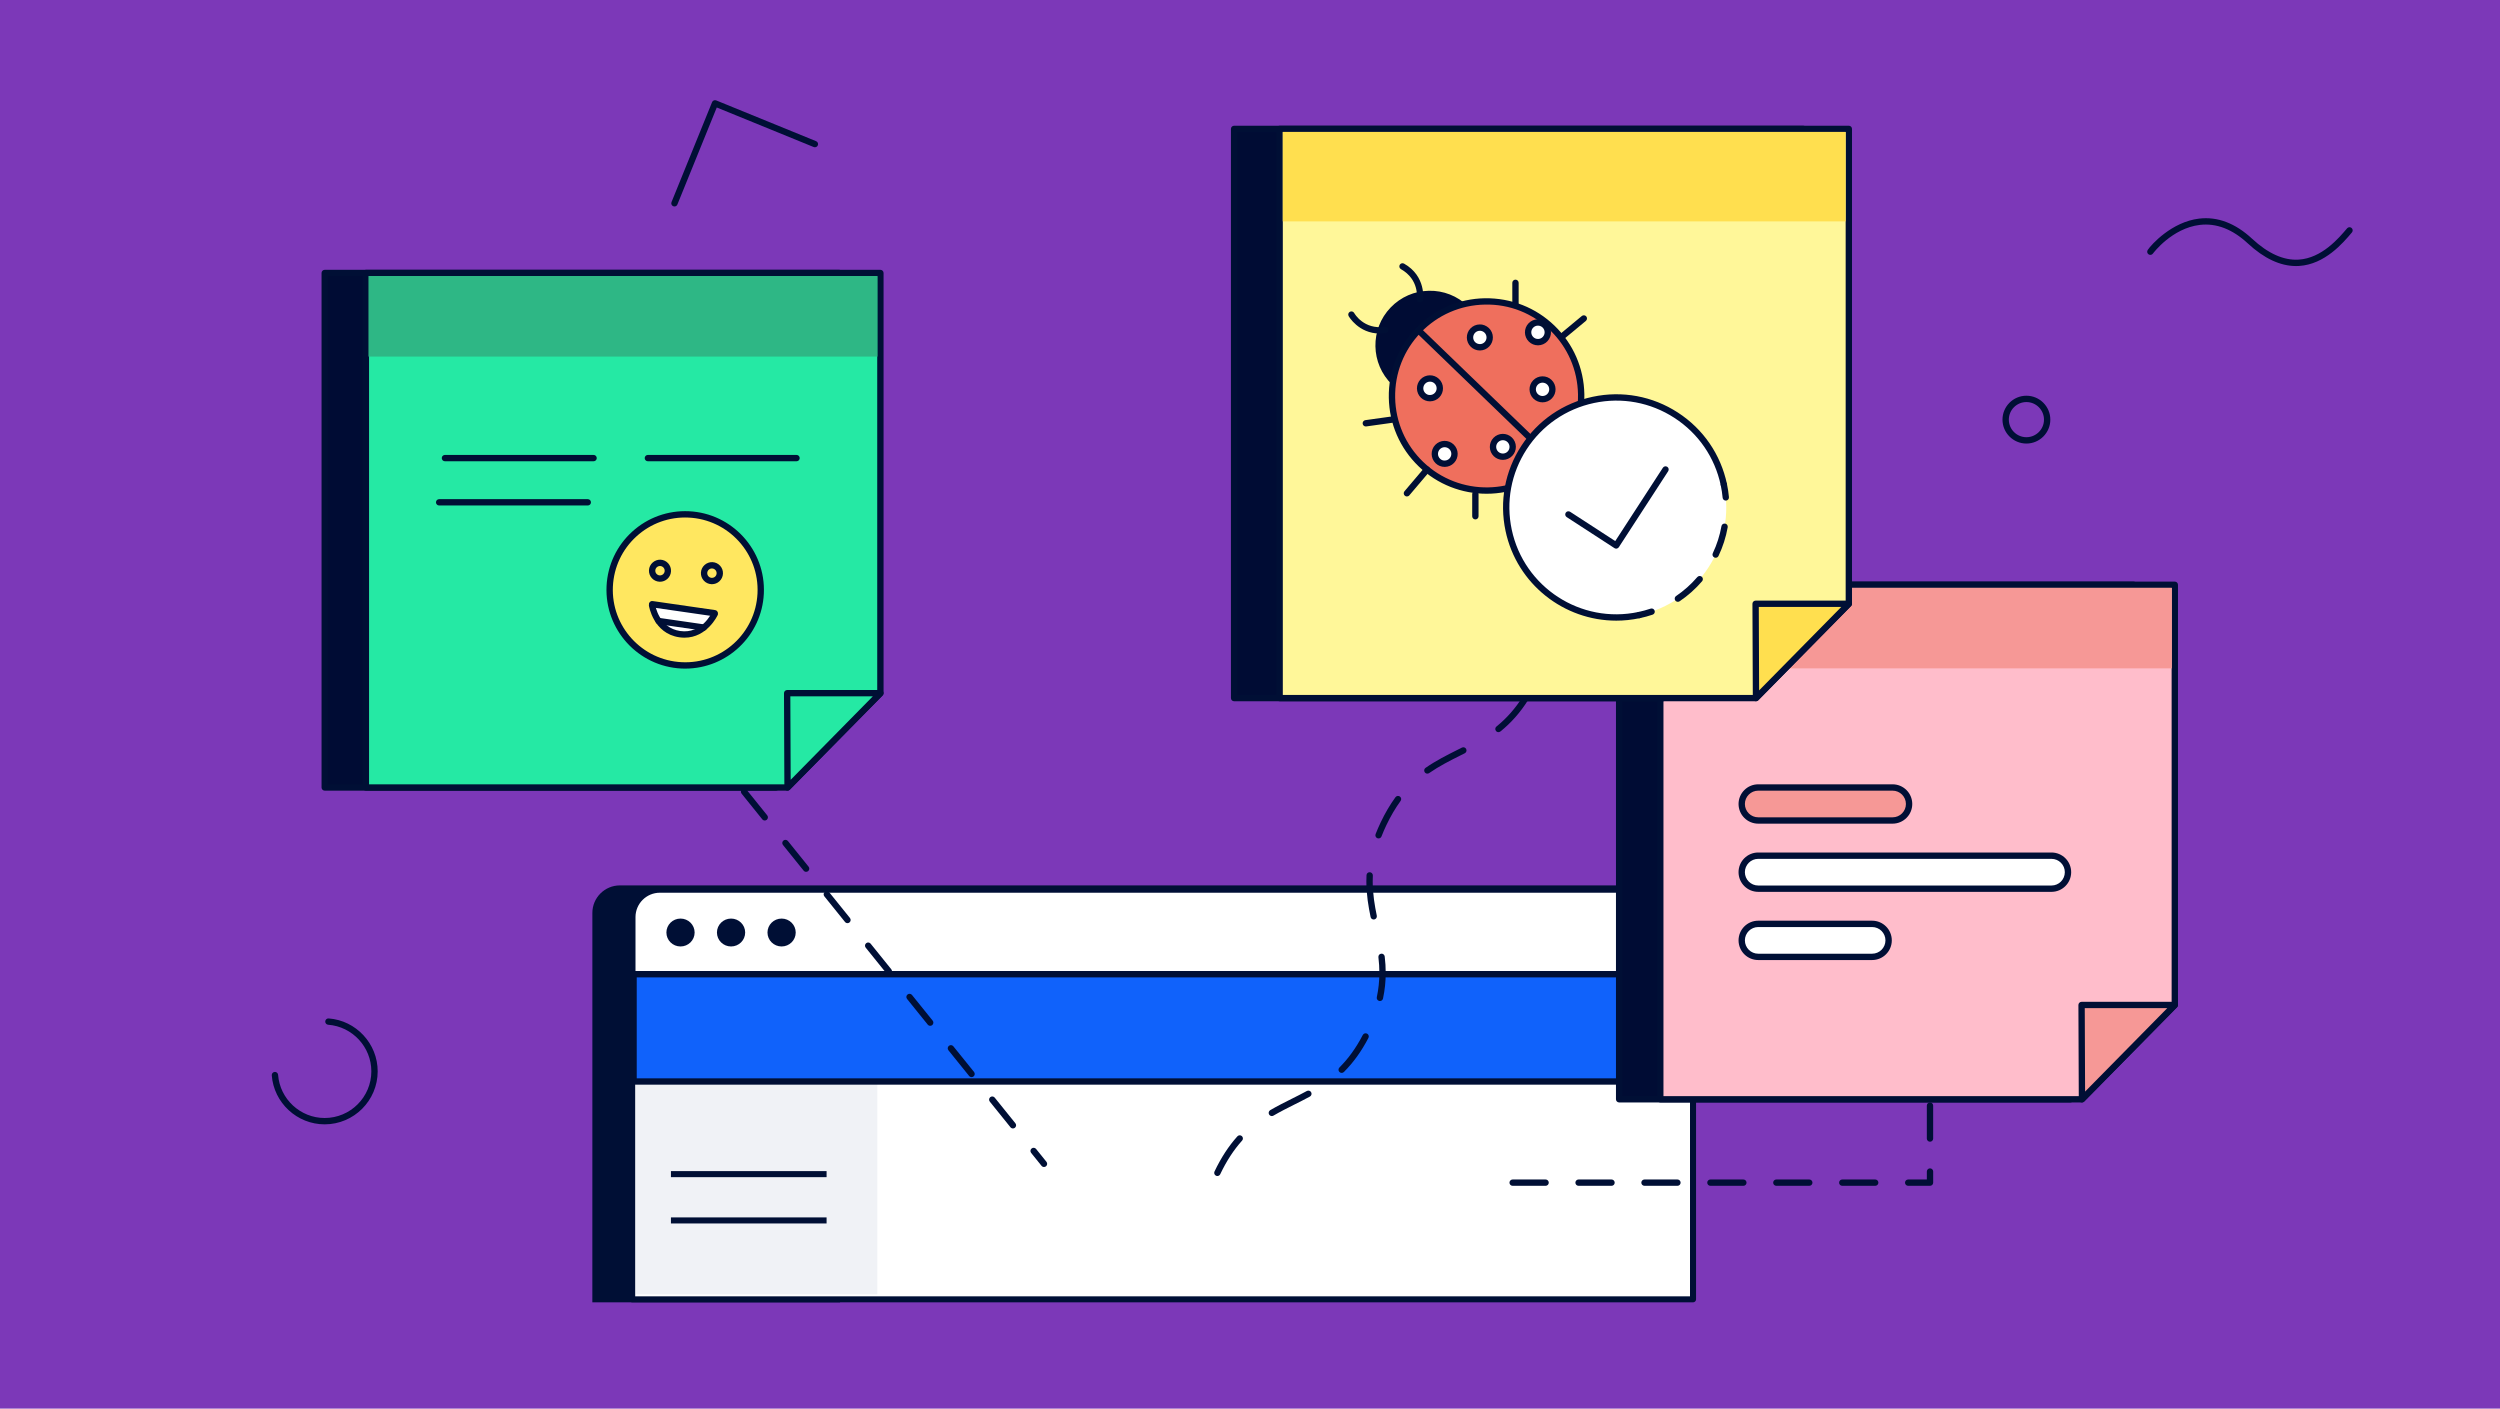
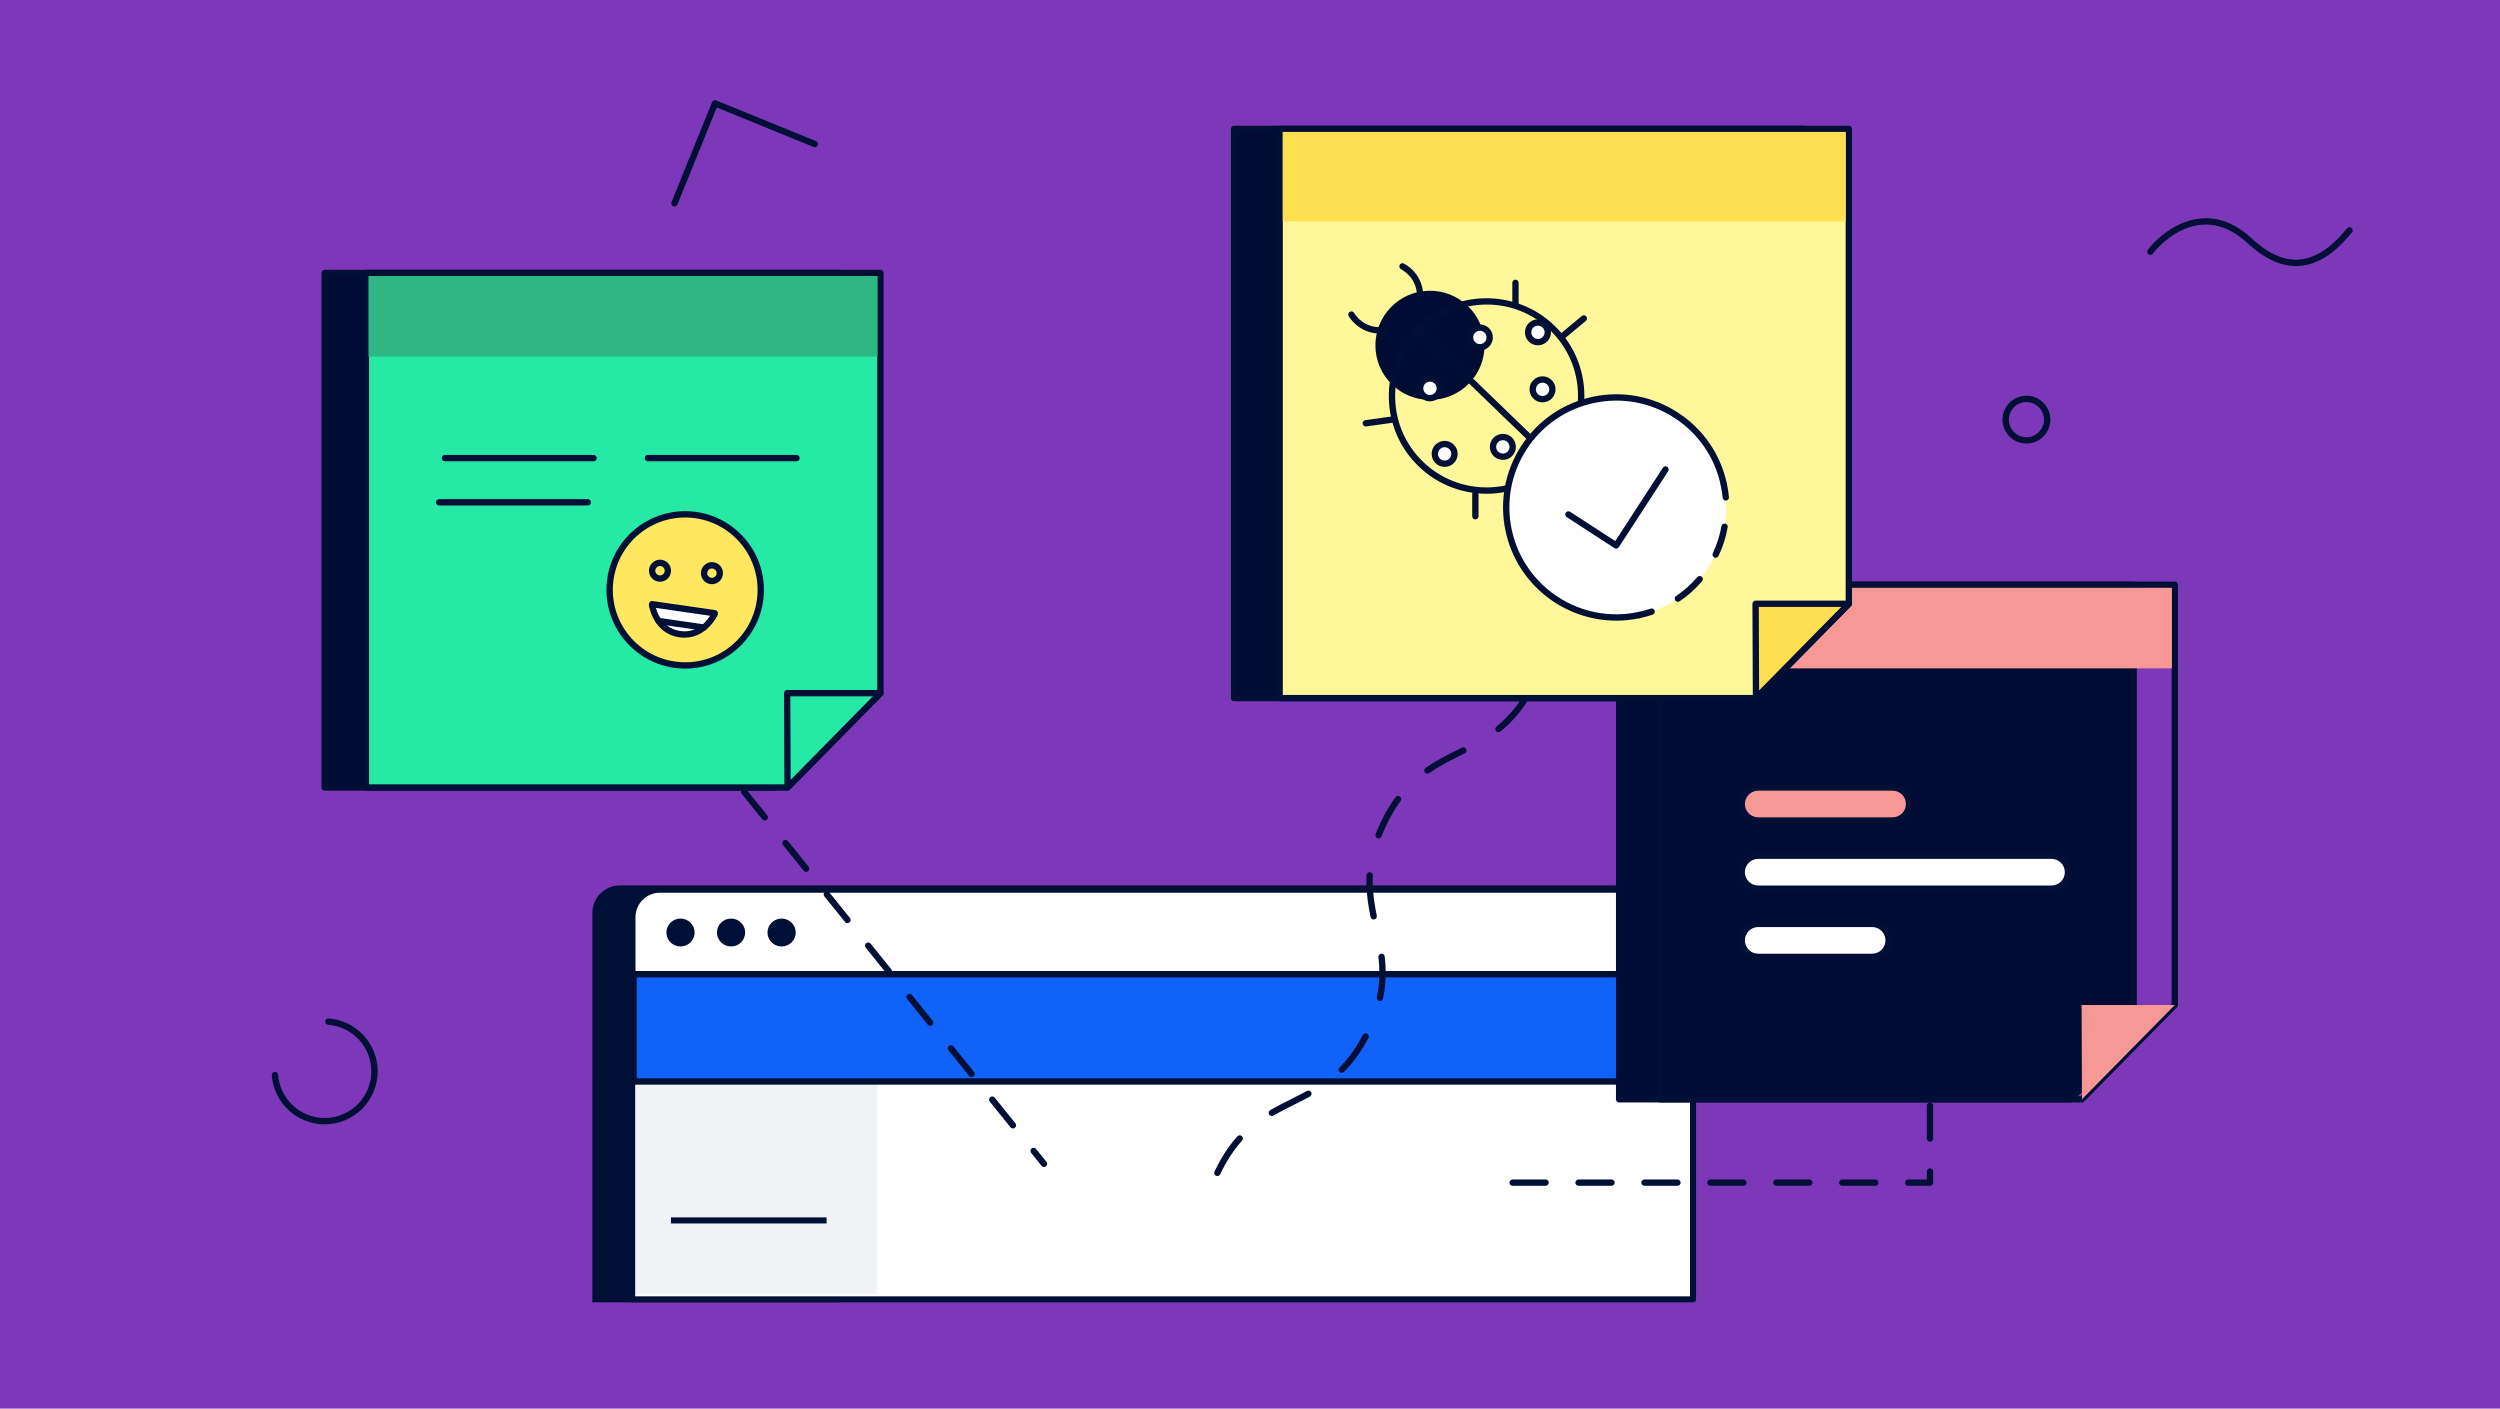
<svg xmlns="http://www.w3.org/2000/svg" width="394" height="222" viewBox="0 0 394 222">
  <defs>
    <style>.d{fill:#000c34;}.e{fill:#000f35;}.f{fill:#f0f2f6;}.g{fill:#ffdf4f;}.h{fill:#f69896;}.i{fill:#ef6f5d;}.j{fill:#fff;}.k{fill:#fff799;}.l{fill:#ffe760;}.m{fill:#ffbdcb;}.n{fill:#2eb785;}.o{fill:#1062fb;}.p{fill:#25e9a4;}.q{fill:#7c38b8;}</style>
  </defs>
  <g id="b">
    <rect class="q" width="394" height="222" />
  </g>
  <g id="c">
    <path class="e" d="m106.292,32.541c-.062,0-.126-.012-.189-.037-.256-.104-.379-.396-.274-.651l6.394-15.754c.05-.123.146-.221.269-.273.123-.051.26-.052.383-.002l15.741,6.424c.256.104.379.396.274.652s-.398.378-.651.274l-15.277-6.235-6.206,15.29c-.078.194-.266.312-.463.312Z" />
    <path class="e" d="m51.165,177.197c-4.352,0-8.013-3.395-8.335-7.729-.021-.275.186-.515.462-.536.266-.018.516.185.536.461.283,3.815,3.506,6.804,7.337,6.804,4.058,0,7.358-3.301,7.358-7.358,0-3.831-2.988-7.054-6.804-7.337-.275-.021-.482-.26-.462-.536.021-.276.255-.48.536-.461,4.334.322,7.729,3.983,7.729,8.335,0,4.608-3.75,8.358-8.358,8.358Z" />
    <path class="e" d="m361.856,41.929c-2.494,0-5.051-1.2-7.606-3.572-2.414-2.24-4.962-3.221-7.552-2.912-4.416.524-7.36,4.464-7.387,4.503-.152.231-.465.292-.692.14-.231-.153-.293-.463-.14-.693.569-.857,3.801-4.433,8.101-4.943,2.9-.345,5.71.723,8.35,3.171,2.509,2.328,4.969,3.441,7.338,3.293,3.66-.224,6.344-3.405,7.634-4.933.18-.212.495-.236.704-.06.211.178.238.494.06.705-1.379,1.635-4.249,5.037-8.337,5.287-.157.009-.315.014-.472.014Z" />
    <path class="e" d="m319.363,69.904c-2.079,0-3.771-1.691-3.771-3.769s1.691-3.769,3.771-3.769,3.769,1.691,3.769,3.769-1.691,3.769-3.769,3.769Zm0-6.539c-1.527,0-2.771,1.242-2.771,2.769s1.243,2.769,2.771,2.769,2.769-1.242,2.769-2.769-1.242-2.769-2.769-2.769Z" />
    <path class="e" d="m256.152,139.539H97.7c-2.399,0-4.344,1.943-4.344,4.341v25.794l-.004,35.577h39.042l.004-35.577h128.101v-25.79c0-2.4-1.947-4.345-4.348-4.345Z" />
    <path class="j" d="m115.625,196.958c-.121,0-.243-.046-.336-.138-1.266-1.255-1.6-4.044-.116-5.627.181-.193.483-.201.674-.022.192.18.202.482.021.674-1.081,1.153-.849,3.364.093,4.297.186.185.189.488.003.675-.094.094-.216.141-.339.141Z" />
    <rect class="j" x="99.633" y="170.01" width="167.189" height="34.765" />
    <path class="e" d="m266.821,205.251H99.633c-.264,0-.477-.214-.477-.477v-34.765c0-.263.213-.477.477-.477h167.189c.264,0,.477.214.477.477v34.765c0,.263-.213.477-.477.477Zm-166.712-.954h166.235v-33.81H100.109v33.81Z" />
    <path class="j" d="m103.996,140.217h158.504c2.385,0,4.322,1.937,4.322,4.322v8.974H99.678v-8.978c0-2.383,1.935-4.318,4.318-4.318Z" />
    <path class="e" d="m266.821,153.989H99.678c-.264,0-.477-.214-.477-.477v-8.977c0-2.644,2.15-4.795,4.795-4.795h158.504c2.646,0,4.798,2.153,4.798,4.799v8.974c0,.263-.213.477-.477.477Zm-166.667-.954h166.19v-8.497c0-2.12-1.725-3.845-3.845-3.845H103.996c-2.118,0-3.842,1.723-3.842,3.841v8.501Z" />
    <ellipse class="e" cx="107.249" cy="146.965" rx="2.225" ry="2.198" />
    <ellipse class="e" cx="115.215" cy="146.965" rx="2.225" ry="2.198" />
    <ellipse class="e" cx="123.18" cy="146.965" rx="2.225" ry="2.198" />
    <rect class="f" x="100.247" y="169.889" width="38.019" height="34.093" />
-     <rect class="e" x="105.739" y="184.566" width="24.53" height=".954" />
    <rect class="e" x="105.739" y="191.863" width="24.53" height=".954" />
    <rect class="j" x="99.678" y="153.512" width="167.143" height="16.497" />
    <path class="e" d="m267.298,170.487H99.201v-17.452h168.097v17.452Zm-167.144-.954h166.19v-15.543H100.154v15.543Z" />
    <rect class="o" x="99.852" y="153.538" width="166.46" height="16.906" />
    <path class="e" d="m266.312,170.941H99.853c-.274,0-.497-.223-.497-.497v-16.906c0-.274.223-.497.497-.497h166.46c.274,0,.497.223.497.497v16.906c0,.274-.223.497-.497.497Zm-165.963-.994h165.466v-15.912H100.35v15.912Z" />
    <path class="e" d="m191.857,185.34c-.072,0-.145-.016-.215-.048-.249-.119-.355-.417-.236-.666,1.034-2.175,2.214-3.987,3.606-5.539.185-.206.501-.222.706-.038.205.184.223.5.038.706-1.327,1.479-2.455,3.213-3.448,5.3-.085.18-.265.285-.451.285Zm8.585-9.449c-.172,0-.339-.089-.432-.248-.14-.239-.059-.545.18-.684,1.11-.647,2.251-1.219,3.353-1.772.809-.405,1.617-.81,2.419-1.246.243-.131.547-.043.679.2s.042.546-.2.678c-.811.442-1.63.852-2.449,1.262-1.089.546-2.215,1.11-3.298,1.742-.079.046-.166.068-.252.068Zm11.003-6.8c-.128,0-.256-.049-.353-.146-.195-.195-.195-.512,0-.707,1.424-1.422,2.629-3.098,3.685-5.125.128-.246.431-.339.675-.212.244.127.34.43.212.674-1.103,2.118-2.368,3.875-3.864,5.37-.098.098-.226.146-.353.146Zm6.029-11.327c-.035,0-.07-.003-.105-.011-.27-.058-.442-.323-.385-.593.272-1.276.404-2.528.405-3.83,0-.8-.05-1.609-.152-2.474-.033-.274.163-.523.438-.556.268-.037.522.164.555.438.108.905.16,1.753.16,2.593-.001,1.372-.141,2.692-.427,4.037-.05.235-.258.396-.488.396Zm-.981-12.849c-.231,0-.44-.163-.488-.399-.331-1.597-.668-3.513-.667-5.607,0-.319.008-.644.024-.972.013-.275.215-.484.523-.475.275.014.488.248.475.524-.015.311-.022.619-.022.923-.001,2.004.326,3.856.645,5.404.057.271-.117.535-.388.591-.034.007-.068.01-.102.01Zm.767-12.776c-.06,0-.122-.011-.182-.034-.257-.1-.385-.39-.284-.647.237-.611.508-1.237.806-1.862.695-1.46,1.478-2.791,2.325-3.954.163-.223.477-.272.699-.11.223.163.272.476.109.699-.811,1.113-1.562,2.39-2.231,3.794-.286.603-.548,1.207-.776,1.795-.077.198-.266.319-.466.319Zm7.692-10.213c-.158,0-.314-.075-.411-.215-.157-.227-.101-.539.126-.696,1.655-1.149,3.387-2.017,5.062-2.857l.669-.336c.244-.126.547-.026.672.221.124.247.025.547-.221.671l-.672.337c-1.645.824-3.344,1.677-4.94,2.785-.087.06-.186.089-.285.089Zm11.205-6.538c-.145,0-.29-.064-.389-.186-.174-.215-.141-.529.074-.703,1.621-1.309,2.981-2.855,4.158-4.726.147-.234.457-.301.69-.157.233.147.304.456.156.69-1.235,1.966-2.667,3.592-4.375,4.972-.093.075-.204.111-.315.111Zm7-10.727c-.05,0-.101-.007-.151-.023-.263-.083-.408-.364-.325-.627.609-1.924.905-3.794.905-5.718,0-.176-.003-.351-.008-.524-.008-.276.21-.506.486-.514h.014c.271,0,.492.215.5.486.005.182.008.366.008.551,0,2.027-.311,3.996-.952,6.019-.067.213-.265.349-.477.349Zm-.041-12.827c-.23,0-.436-.159-.488-.392l-.055-.248c-.44-1.985-.894-4.038-1.009-6.243-.015-.276.197-.511.473-.526.287-.01.512.198.525.473.111,2.122.557,4.134.987,6.08l.055.248c.06.27-.11.537-.381.596-.036.008-.072.012-.107.012Zm-.303-12.837c-.046,0-.093-.006-.14-.02-.265-.077-.418-.354-.341-.62.358-1.233.852-2.512,1.465-3.802.117-.25.417-.354.666-.237.249.119.355.417.236.666-.59,1.241-1.063,2.47-1.406,3.652-.064.218-.264.36-.48.36Z" />
    <path class="e" d="m304.17,186.885h-3.44c-.276,0-.5-.224-.5-.5s.224-.5.5-.5h2.94v-1.254c0-.276.224-.5.5-.5s.5.224.5.5v1.754c0,.276-.224.5-.5.5Zm-8.636,0h-5.194c-.276,0-.5-.224-.5-.5s.224-.5.5-.5h5.194c.276,0,.5.224.5.5s-.224.5-.5.5Zm-10.389,0h-5.194c-.276,0-.5-.224-.5-.5s.224-.5.5-.5h5.194c.276,0,.5.224.5.5s-.224.5-.5.5Zm-10.389,0h-5.195c-.276,0-.5-.224-.5-.5s.224-.5.5-.5h5.195c.276,0,.5.224.5.5s-.224.5-.5.5Zm-10.39,0h-5.194c-.276,0-.5-.224-.5-.5s.224-.5.5-.5h5.194c.276,0,.5.224.5.5s-.224.5-.5.5Zm-10.389,0h-5.195c-.276,0-.5-.224-.5-.5s.224-.5.5-.5h5.195c.276,0,.5.224.5.5s-.224.5-.5.5Zm-10.39,0h-5.194c-.276,0-.5-.224-.5-.5s.224-.5.5-.5h5.194c.276,0,.5.224.5.5s-.224.5-.5.5Zm60.581-6.948c-.276,0-.5-.224-.5-.5v-5.195c0-.276.224-.5.5-.5s.5.224.5.5v5.195c0,.276-.224.5-.5.5Z" />
    <path class="e" d="m164.536,183.92c-.145,0-.29-.064-.39-.186l-1.637-2.031c-.173-.215-.139-.53.076-.703.213-.173.527-.14.703.075l1.637,2.031c.173.215.139.53-.076.703-.092.075-.203.111-.314.111Zm-4.896-6.075c-.145,0-.29-.064-.39-.186l-3.26-4.044c-.173-.215-.139-.53.076-.703.213-.173.528-.141.703.075l3.26,4.044c.173.215.139.53-.076.703-.092.075-.203.111-.314.111Zm-6.519-8.089c-.145,0-.29-.064-.39-.186l-3.26-4.044c-.173-.215-.139-.53.076-.703.213-.173.528-.14.703.075l3.26,4.044c.173.215.139.53-.076.703-.092.075-.203.111-.314.111Zm-6.519-8.089c-.145,0-.29-.064-.39-.186l-3.26-4.045c-.173-.215-.139-.53.076-.703.213-.173.528-.14.703.075l3.26,4.045c.173.215.139.53-.076.703-.092.075-.203.111-.314.111Zm-6.519-8.089c-.145,0-.29-.064-.39-.186l-3.26-4.044c-.173-.215-.139-.53.076-.703.213-.173.527-.141.703.075l3.26,4.044c.173.215.139.53-.076.703-.092.075-.203.111-.314.111Zm-6.519-8.089c-.145,0-.29-.064-.39-.186l-3.26-4.044c-.173-.215-.139-.53.076-.703.213-.173.528-.14.703.075l3.26,4.044c.173.215.139.53-.076.703-.092.075-.203.111-.314.111Zm-6.519-8.089c-.145,0-.291-.064-.39-.186l-3.259-4.044c-.173-.215-.139-.53.076-.703.213-.173.53-.141.703.076l3.259,4.044c.173.215.139.53-.076.703-.092.075-.203.111-.314.111Zm-6.519-8.089c-.145,0-.29-.064-.39-.186l-3.26-4.044c-.173-.215-.139-.53.076-.703.212-.173.527-.141.703.075l3.26,4.044c.173.215.139.53-.076.703-.092.075-.203.111-.314.111Zm-6.519-8.089c-.145,0-.29-.064-.39-.186l-3.26-4.044c-.173-.215-.139-.53.076-.703.213-.173.527-.14.703.075l3.26,4.044c.173.215.139.53-.076.703-.092.075-.203.111-.314.111Z" />
    <polygon class="d" points="122.296 124.108 51.176 124.108 51.176 43.021 132.263 43.021 132.263 114.119 122.296 124.108" />
    <path class="e" d="m122.296,124.608H51.176c-.276,0-.5-.224-.5-.5V43.021c0-.276.224-.5.5-.5h81.088c.276,0,.5.224.5.5v71.098c0,.132-.053.259-.146.353l-9.968,9.99c-.094.094-.221.147-.353.147Zm-70.62-1h70.413l9.675-9.697V43.521H51.676v80.087Z" />
    <polygon class="p" points="124.117 124.108 57.663 124.108 57.663 43.021 138.75 43.021 138.75 109.247 124.117 124.108" />
    <path class="e" d="m124.117,124.608H57.663c-.276,0-.5-.224-.5-.5V43.021c0-.276.224-.5.5-.5h81.087c.276,0,.5.224.5.5v66.226c0,.131-.052.257-.144.351l-14.633,14.862c-.094.096-.223.149-.356.149Zm-65.954-1h65.745l14.342-14.567V43.521H58.163v80.087Z" />
    <rect class="n" x="58.071" y="43.501" width="80.216" height="12.696" />
    <path class="e" d="m93.549,72.696h-23.429c-.276,0-.5-.224-.5-.5s.224-.5.5-.5h23.429c.276,0,.5.224.5.5s-.224.5-.5.5Z" />
    <path class="e" d="m92.636,79.666h-23.429c-.276,0-.5-.224-.5-.5s.224-.5.5-.5h23.429c.276,0,.5.224.5.5s-.224.5-.5.5Z" />
    <path class="e" d="m125.534,72.696h-23.43c-.276,0-.5-.224-.5-.5s.224-.5.5-.5h23.43c.276,0,.5.224.5.5s-.224.5-.5.5Z" />
    <circle class="l" cx="107.987" cy="92.966" r="11.908" />
    <path class="e" d="m107.994,105.374c-.197,0-.394-.004-.592-.014-6.834-.322-12.131-6.144-11.809-12.979.155-3.311,1.592-6.362,4.043-8.593,2.452-2.231,5.635-3.366,8.935-3.217,6.834.323,12.132,6.144,11.81,12.979-.314,6.636-5.812,11.823-12.387,11.823Zm-11.901-12.969l.499.023c-.296,6.284,4.575,11.637,10.857,11.933,6.304.303,11.636-4.575,11.934-10.857.296-6.283-4.575-11.636-10.858-11.933-3.045-.144-5.961.907-8.215,2.958-2.254,2.051-3.574,4.856-3.718,7.9l-.499-.023Z" />
    <circle class="l" cx="104.013" cy="89.943" r="1.24" />
    <path class="e" d="m104.016,91.683c-.028,0-.056-.001-.084-.002-.958-.045-1.701-.861-1.655-1.819.044-.958.888-1.694,1.819-1.656h0c.958.045,1.701.861,1.655,1.819-.021.464-.223.892-.566,1.205-.323.293-.735.453-1.169.453Zm-.002-2.479c-.393,0-.72.309-.739.705-.019.407.297.754.704.773.185.012.387-.058.533-.192.145-.133.231-.315.241-.512.019-.407-.297-.754-.704-.773h0c-.012-.001-.023-.001-.035-.001Z" />
    <circle class="l" cx="112.201" cy="90.329" r="1.24" />
    <path class="e" d="m112.204,92.069c-.028,0-.056-.001-.084-.002-.465-.022-.893-.223-1.205-.567-.312-.343-.473-.788-.45-1.252.045-.958.876-1.698,1.818-1.656.464.022.892.223,1.205.567.312.344.473.789.45,1.252-.021.464-.223.892-.566,1.205-.322.294-.734.453-1.168.453Zm-.003-2.479c-.392,0-.719.309-.738.705-.009.198.06.387.191.533.133.146.315.231.513.241.181.011.387-.058.532-.191.145-.133.231-.315.241-.512.019-.407-.297-.754-.704-.773-.012-.001-.023-.001-.035-.001Z" />
    <path class="j" d="m112.62,96.79s-1.697,3.7-5.489,3.153c-3.792-.548-4.372-4.577-4.372-4.577" />
    <path class="e" d="m107.882,100.498c-.264,0-.537-.019-.822-.06-4.113-.594-4.788-4.957-4.795-5.001-.039-.273.15-.525.423-.565.267-.039.526.148.567.422.021.149.582,3.668,3.947,4.155,3.37.481,4.899-2.731,4.964-2.868.116-.251.415-.36.663-.244.251.116.36.412.245.662-.017.038-1.648,3.499-5.192,3.499Z" />
    <path class="e" d="m112.642,97.144c-.024,0-.048-.002-.072-.005l-9.86-1.425c-.273-.039-.463-.293-.424-.566.04-.274.298-.47.566-.423l9.86,1.425c.273.039.463.293.424.566-.036.249-.25.429-.494.429Z" />
    <path class="e" d="m110.916,99.398c-.024,0-.048-.002-.072-.005l-7.117-1.028c-.273-.039-.463-.293-.424-.566.039-.274.301-.467.566-.423l7.117,1.028c.273.039.463.293.424.566-.036.249-.25.429-.494.429Z" />
    <polygon class="p" points="124.057 109.247 138.75 109.247 124.117 124.108 124.057 109.247" />
    <path class="e" d="m124.117,124.608c-.064,0-.128-.012-.189-.037-.188-.076-.31-.258-.311-.461l-.06-14.862c-.001-.133.052-.261.145-.355s.222-.147.354-.147h14.693c.201,0,.384.121.461.307.078.186.037.4-.104.544l-14.633,14.862c-.096.098-.226.149-.356.149Zm.441-14.862l.054,13.146,12.943-13.146h-12.997Z" />
    <polygon class="d" points="326.295 173.247 255.176 173.247 255.176 92.159 336.263 92.159 336.263 163.257 326.295 173.247" />
    <path class="e" d="m326.295,173.747h-71.119c-.276,0-.5-.224-.5-.5v-81.087c0-.276.224-.5.5-.5h81.087c.276,0,.5.224.5.5v71.098c0,.132-.053.259-.146.353l-9.968,9.99c-.094.094-.221.147-.353.147Zm-70.619-1h70.412l9.675-9.697v-70.391h-80.087v80.087Z" />
-     <polygon class="m" points="328.116 173.247 261.663 173.247 261.663 92.159 342.75 92.159 342.75 158.385 328.116 173.247" />
    <path class="e" d="m328.116,173.747h-66.454c-.276,0-.5-.224-.5-.5v-81.087c0-.276.224-.5.5-.5h81.088c.276,0,.5.224.5.5v66.226c0,.131-.052.257-.144.351l-14.634,14.861c-.094.096-.223.149-.356.149Zm-65.954-1h65.745l14.343-14.566v-65.521h-80.088v80.087Z" />
    <rect class="h" x="262.071" y="92.639" width="80.216" height="12.696" />
    <polygon class="d" points="262.11 110.019 194.494 110.019 194.494 20.313 284.2 20.313 284.2 87.905 262.11 110.019" />
    <path class="e" d="m262.109,110.519h-67.615c-.276,0-.5-.224-.5-.5V20.314c0-.276.224-.5.5-.5h89.706c.276,0,.5.224.5.5v67.592c0,.132-.053.26-.146.353l-22.091,22.114c-.094.094-.221.146-.353.146Zm-67.115-1h66.908l21.798-21.821V20.814h-88.706v88.706Z" />
    <polygon class="k" points="276.743 110.019 201.67 110.019 201.67 20.313 291.377 20.313 291.377 95.158 276.743 110.019" />
    <path class="e" d="m276.743,110.519h-75.072c-.276,0-.5-.224-.5-.5V20.314c0-.276.224-.5.5-.5h89.706c.276,0,.5.224.5.5v74.844c0,.131-.052.257-.144.351l-14.634,14.862c-.094.096-.223.149-.356.149Zm-74.572-1h74.363l14.343-14.567V20.814h-88.706v88.706Z" />
    <rect class="g" x="202.165" y="20.786" width="88.699" height="14.104" />
    <circle class="d" cx="225.363" cy="54.427" r="8.101" />
    <path class="d" d="m225.361,63.024c-2.151,0-4.306-.8-5.973-2.409h0c-3.412-3.294-3.508-8.751-.214-12.163,1.596-1.653,3.739-2.586,6.036-2.627,2.273-.05,4.473.816,6.126,2.412s2.586,3.74,2.627,6.037c.04,2.297-.816,4.473-2.412,6.125-1.685,1.746-3.937,2.624-6.19,2.624Zm-5.277-3.128c3.014,2.909,7.835,2.826,10.749-.19,1.41-1.461,2.167-3.383,2.131-5.414-.036-2.03-.86-3.924-2.322-5.335-1.461-1.411-3.391-2.178-5.413-2.131-2.03.036-3.925.86-5.335,2.321-2.91,3.016-2.825,7.837.19,10.748h0Z" />
    <path class="e" d="m223.782,47.661c-.024,0-.05-.002-.075-.005-.273-.042-.46-.296-.42-.568.018-.123.41-3.025-2.498-4.67-.24-.136-.325-.441-.19-.681.137-.241.44-.324.682-.189,3.522,1.992,3,5.654,2.994,5.691-.038.247-.251.423-.493.423Z" />
    <path class="e" d="m217.453,52.564c-3.353,0-4.893-2.718-4.908-2.748-.134-.241-.046-.544.195-.678.239-.133.545-.046.68.194.06.109,1.527,2.65,4.829,2.173.271-.037.525.151.565.424.039.273-.151.527-.425.566-.326.046-.639.068-.936.068Z" />
-     <circle class="i" cx="234.285" cy="62.412" r="14.911" />
    <path class="e" d="m234.282,77.815c-3.856,0-7.715-1.433-10.701-4.315h0c-2.961-2.859-4.632-6.7-4.705-10.816-.072-4.116,1.462-8.013,4.321-10.975,2.858-2.962,6.699-4.633,10.815-4.706,4.143-.046,8.015,1.462,10.976,4.32,2.962,2.859,4.633,6.7,4.706,10.816.072,4.116-1.462,8.013-4.321,10.975-3.019,3.128-7.052,4.701-11.09,4.701Zm-10.006-5.035c5.718,5.518,14.857,5.357,20.377-.36,2.673-2.769,4.108-6.415,4.04-10.263s-1.631-7.44-4.401-10.114c-2.769-2.673-6.389-4.123-10.263-4.04-3.849.068-7.439,1.63-10.113,4.4-2.673,2.769-4.108,6.415-4.04,10.263s1.631,7.44,4.4,10.114h0Z" />
    <circle class="j" cx="225.363" cy="61.2" r="1.552" />
    <path class="e" d="m225.362,63.252c-.534,0-1.038-.204-1.424-.576-.395-.381-.617-.892-.627-1.44-.01-.548.195-1.066.575-1.461h0c.381-.395.893-.617,1.44-.627.543-.012,1.066.194,1.461.575s.617.893.627,1.44c.01.548-.195,1.067-.576,1.461-.38.395-.892.617-1.44.626-.013.001-.024.001-.037.001Zm.002-3.104h-.019c-.281.005-.543.119-.737.321h-.001c-.195.202-.3.468-.295.75.005.281.119.543.321.738.201.195.462.318.749.295.281-.005.543-.119.737-.321.196-.202.301-.468.296-.75s-.119-.543-.321-.738c-.197-.191-.456-.295-.73-.295Zm-1.117-.026h.01-.01Z" />
    <circle class="j" cx="233.225" cy="53.182" r="1.552" />
    <path class="e" d="m233.224,55.234c-.534,0-1.038-.204-1.424-.576-.814-.785-.837-2.086-.052-2.901h.001c.381-.395.893-.617,1.44-.626.505-.03,1.065.194,1.461.576.395.38.617.892.627,1.44.01.548-.195,1.067-.576,1.461-.381.395-.893.617-1.44.626-.012.001-.024.001-.037.001Zm-.755-2.783h0c-.403.417-.392,1.085.025,1.487.203.195.448.278.749.295.281-.005.544-.119.739-.321s.3-.468.295-.749-.119-.543-.321-.738c-.203-.195-.499-.311-.749-.295-.281.005-.543.119-.738.321Z" />
    <circle class="j" cx="243.105" cy="61.358" r="1.552" />
    <path class="e" d="m243.105,63.409c-.514,0-1.027-.191-1.425-.574-.395-.38-.617-.892-.627-1.44-.01-.548.195-1.067.575-1.461h0c.381-.395.893-.617,1.44-.626.578-.007,1.068.195,1.462.575.814.785.837,2.087.052,2.901-.403.416-.94.626-1.478.626Zm.001-3.103c-.007,0-.013,0-.019.001-.281.005-.543.119-.737.321h-.001c-.195.202-.3.468-.295.75.005.281.119.543.321.738.419.403,1.085.391,1.488-.026.402-.417.391-1.085-.026-1.487-.198-.191-.457-.295-.731-.295Zm-1.117-.026h.01-.01Z" />
    <circle class="j" cx="242.383" cy="52.372" r="1.552" />
    <path class="e" d="m242.382,54.424c-.534,0-1.039-.204-1.425-.576-.814-.786-.836-2.087-.052-2.901h.001c.788-.815,2.089-.835,2.901-.052.815.787.837,2.088.051,2.902-.38.395-.892.617-1.44.626-.013.001-.024.001-.037.001Zm-.756-2.783h0c-.403.417-.391,1.085.026,1.487.202.195.446.294.749.295.281-.005.543-.119.737-.321.403-.417.392-1.085-.025-1.488-.415-.401-1.084-.391-1.487.027Z" />
    <circle class="j" cx="236.849" cy="70.427" r="1.552" />
    <path class="e" d="m236.848,72.478c-.534,0-1.038-.204-1.424-.576-.395-.38-.617-.892-.627-1.44-.01-.548.195-1.067.576-1.461.787-.814,2.089-.835,2.901-.052.395.381.617.893.627,1.44.01.548-.195,1.067-.576,1.461-.381.395-.893.617-1.44.626-.012.001-.024.001-.037.001Zm.002-3.103c-.275,0-.551.107-.758.321-.195.202-.3.468-.295.749s.119.543.321.738c.202.195.468.293.749.295.281-.005.544-.119.739-.321s.3-.468.295-.749c-.005-.281-.119-.543-.322-.739-.203-.197-.467-.294-.73-.294Z" />
    <circle class="j" cx="227.679" cy="71.531" r="1.552" />
    <path class="e" d="m227.678,73.584c-.534,0-1.038-.204-1.424-.576-.815-.786-.837-2.087-.053-2.901h.001c.788-.815,2.09-.836,2.901-.052.815.787.837,2.088.051,2.902-.38.395-.892.617-1.44.626-.013.001-.024.001-.037.001Zm-.756-2.783h0c-.403.417-.391,1.085.026,1.487.201.195.435.31.749.295.281-.005.543-.119.737-.321.403-.417.392-1.085-.025-1.488-.416-.402-1.084-.391-1.487.027Z" />
    <path class="e" d="m245.013,73.268c-.125,0-.25-.046-.348-.14l-21.456-20.711c-.198-.192-.204-.508-.012-.707.192-.198.509-.204.707-.013l21.456,20.711c.198.192.204.508.012.707-.098.102-.229.153-.359.153Z" />
    <path class="e" d="m238.839,48.58c-.276,0-.5-.224-.5-.5v-3.508c0-.276.224-.5.5-.5s.5.224.5.5v3.508c0,.276-.224.5-.5.5Z" />
    <line class="i" x1="249.611" y1="50.189" x2="246.308" y2="52.93" />
    <path class="e" d="m246.309,53.43c-.144,0-.286-.061-.385-.181-.177-.212-.147-.528.065-.704l3.303-2.74c.213-.178.528-.147.704.065.177.212.147.528-.065.704l-3.303,2.74c-.094.078-.207.115-.319.115Z" />
    <path class="e" d="m232.519,81.863c-.276,0-.5-.224-.5-.5v-3.508c0-.276.224-.5.5-.5s.5.224.5.5v3.508c0,.276-.224.5-.5.5Z" />
    <line class="i" x1="221.728" y1="77.744" x2="224.901" y2="74.001" />
-     <path class="e" d="m221.728,78.244c-.114,0-.23-.039-.323-.119-.211-.179-.236-.494-.059-.705l3.173-3.743c.181-.21.496-.236.705-.058.211.179.236.494.059.705l-3.173,3.743c-.1.117-.24.177-.382.177Z" />
    <line class="i" x1="215.25" y1="66.711" x2="219.374" y2="66.134" />
    <path class="e" d="m215.249,67.211c-.245,0-.459-.181-.494-.431-.038-.273.152-.526.426-.565l4.124-.577c.268-.043.525.151.565.426.038.273-.152.526-.426.565l-4.124.577c-.023.003-.047.005-.07.005Z" />
    <path class="j" d="m271.677,76.374c1.99,9.365-3.988,18.57-13.353,20.561-9.365,1.99-18.57-3.988-20.561-13.353-.98-4.609-.029-9.18,2.305-12.87,2.409-3.808,6.291-6.68,11.047-7.691,9.365-1.99,18.57,3.988,20.561,13.353Z" />
    <path class="j" d="m258.324,96.935c-9.365,1.99-18.57-3.988-20.561-13.353s3.988-18.57,13.353-20.561c9.365-1.99,18.57,3.988,20.561,13.353" />
    <path class="e" d="m254.716,97.815c-8.238,0-15.661-5.754-17.442-14.129-.99-4.66-.106-9.427,2.488-13.422,2.595-3.996,6.591-6.741,11.251-7.732,4.658-.991,9.426-.106,13.421,2.488,3.996,2.595,6.742,6.59,7.732,11.25.058.27-.115.536-.386.593-.255.058-.535-.115-.593-.385-.935-4.398-3.526-8.17-7.298-10.619-3.772-2.45-8.271-3.284-12.67-2.348-4.398.935-8.17,3.526-10.619,7.298s-3.283,8.271-2.349,12.67c1.931,9.08,10.888,14.901,19.969,12.967.259-.053.536.115.593.385.058.27-.115.536-.386.593-1.244.264-2.487.392-3.712.392Z" />
    <polyline class="j" points="247.178 81.076 254.711 85.968 262.489 73.99" />
    <path class="e" d="m254.711,86.467c-.096,0-.19-.028-.273-.081l-7.532-4.892c-.231-.15-.297-.46-.146-.692.151-.231.462-.296.691-.147l7.112,4.619,7.507-11.558c.151-.232.463-.296.691-.147.231.15.297.46.146.692l-7.778,11.977c-.072.111-.185.189-.315.217-.034.007-.068.011-.103.011Z" />
    <path class="e" d="m271.983,78.895c-.255,0-.474-.195-.497-.455-.06-.649-.16-1.31-.299-1.963-.058-.27.115-.536.386-.593.262-.056.535.114.593.385.146.691.253,1.391.316,2.08.025.275-.178.518-.452.543-.016.002-.031.002-.047.002Z" />
    <path class="e" d="m264.431,94.844c-.16,0-.317-.077-.414-.22-.155-.229-.095-.54.134-.694,1.24-.838,2.364-1.842,3.343-2.983.182-.209.498-.233.705-.054.21.18.234.495.055.705-1.037,1.208-2.228,2.272-3.542,3.16-.086.058-.184.086-.28.086Zm5.955-6.941c-.072,0-.145-.016-.215-.048-.249-.119-.355-.417-.236-.666.644-1.356,1.103-2.792,1.366-4.267.048-.272.305-.453.58-.405.272.048.453.308.404.58-.277,1.563-.765,3.084-1.448,4.521-.085.18-.265.286-.451.286Z" />
    <path class="e" d="m258.323,97.435c-.231,0-.439-.161-.488-.396-.058-.27.115-.536.386-.593.645-.137,1.29-.314,1.915-.525.264-.089.546.053.634.314.089.262-.052.545-.314.634-.662.224-1.344.411-2.028.556-.034.007-.069.011-.104.011Z" />
    <rect class="h" x="274.495" y="124.108" width="26.377" height="5.201" rx="2.6" ry="2.6" />
    <path class="e" d="m298.272,129.809h-21.176c-1.71,0-3.101-1.391-3.101-3.1s1.391-3.101,3.101-3.101h21.176c1.71,0,3.101,1.391,3.101,3.101s-1.391,3.1-3.101,3.1Zm-21.176-5.201c-1.158,0-2.101.942-2.101,2.101s.942,2.1,2.101,2.1h21.176c1.158,0,2.101-.942,2.101-2.1s-.942-2.101-2.101-2.101h-21.176Z" />
    <rect class="j" x="274.495" y="134.855" width="51.422" height="5.201" rx="2.6" ry="2.6" />
    <path class="e" d="m323.316,140.556h-46.221c-1.71,0-3.101-1.391-3.101-3.101s1.391-3.101,3.101-3.101h46.221c1.71,0,3.101,1.391,3.101,3.101s-1.391,3.101-3.101,3.101Zm-46.221-5.201c-1.158,0-2.101.942-2.101,2.101s.942,2.101,2.101,2.101h46.221c1.158,0,2.101-.942,2.101-2.101s-.942-2.101-2.101-2.101h-46.221Z" />
    <rect class="j" x="274.495" y="145.602" width="23.152" height="5.201" rx="2.6" ry="2.6" />
    <path class="e" d="m295.047,151.303h-17.951c-1.71,0-3.101-1.391-3.101-3.101s1.391-3.101,3.101-3.101h17.951c1.71,0,3.101,1.391,3.101,3.101s-1.391,3.101-3.101,3.101Zm-17.951-5.201c-1.158,0-2.101.942-2.101,2.101s.942,2.101,2.101,2.101h17.951c1.158,0,2.101-.942,2.101-2.101s-.942-2.101-2.101-2.101h-17.951Z" />
    <polygon class="g" points="276.683 95.158 291.377 95.158 276.743 110.019 276.683 95.158" />
    <path class="e" d="m276.743,110.519c-.064,0-.128-.012-.189-.037-.188-.076-.31-.258-.311-.461l-.06-14.862c-.001-.133.052-.261.145-.355s.222-.147.354-.147h14.693c.201,0,.384.121.461.307.078.186.037.4-.104.544l-14.634,14.862c-.096.098-.226.149-.356.149Zm.442-14.862l.053,13.146,12.944-13.146h-12.997Z" />
    <polygon class="h" points="328.057 158.385 342.75 158.385 328.116 173.247 328.057 158.385" />
-     <path class="e" d="m328.116,173.747c-.064,0-.128-.012-.189-.037-.188-.076-.31-.258-.311-.461l-.06-14.861c-.001-.133.052-.261.145-.355s.222-.147.354-.147h14.693c.201,0,.384.121.461.307.078.186.037.4-.104.544l-14.634,14.861c-.096.098-.226.149-.356.149Zm.442-14.861l.053,13.146,12.944-13.146h-12.997Z" />
  </g>
</svg>